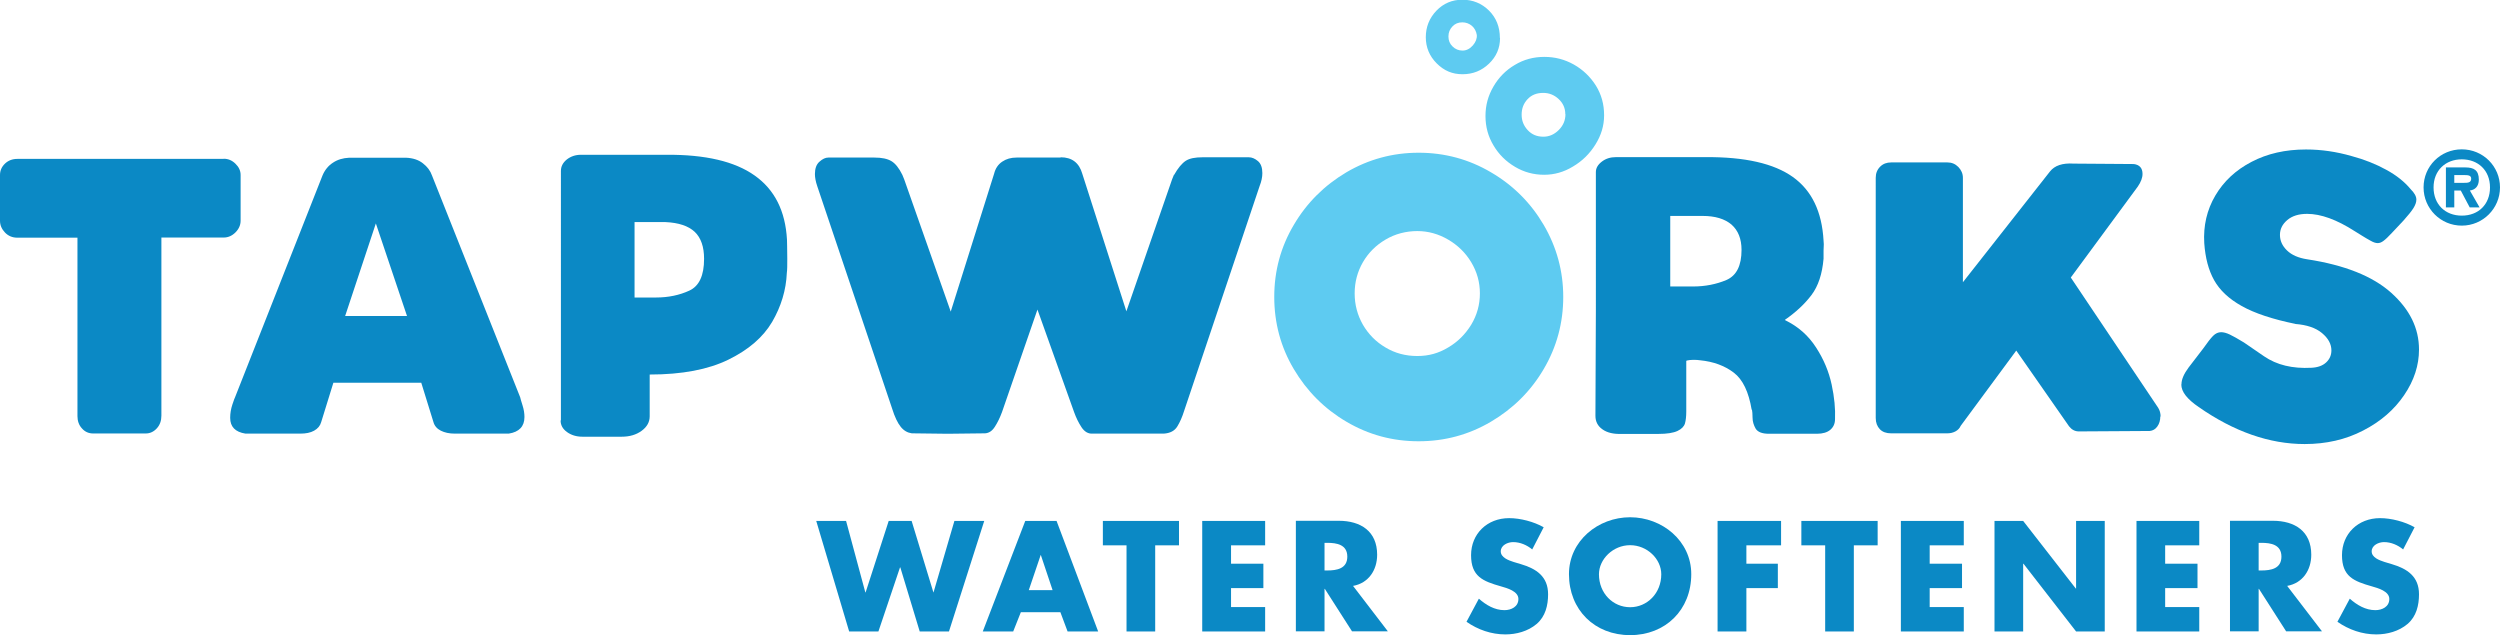
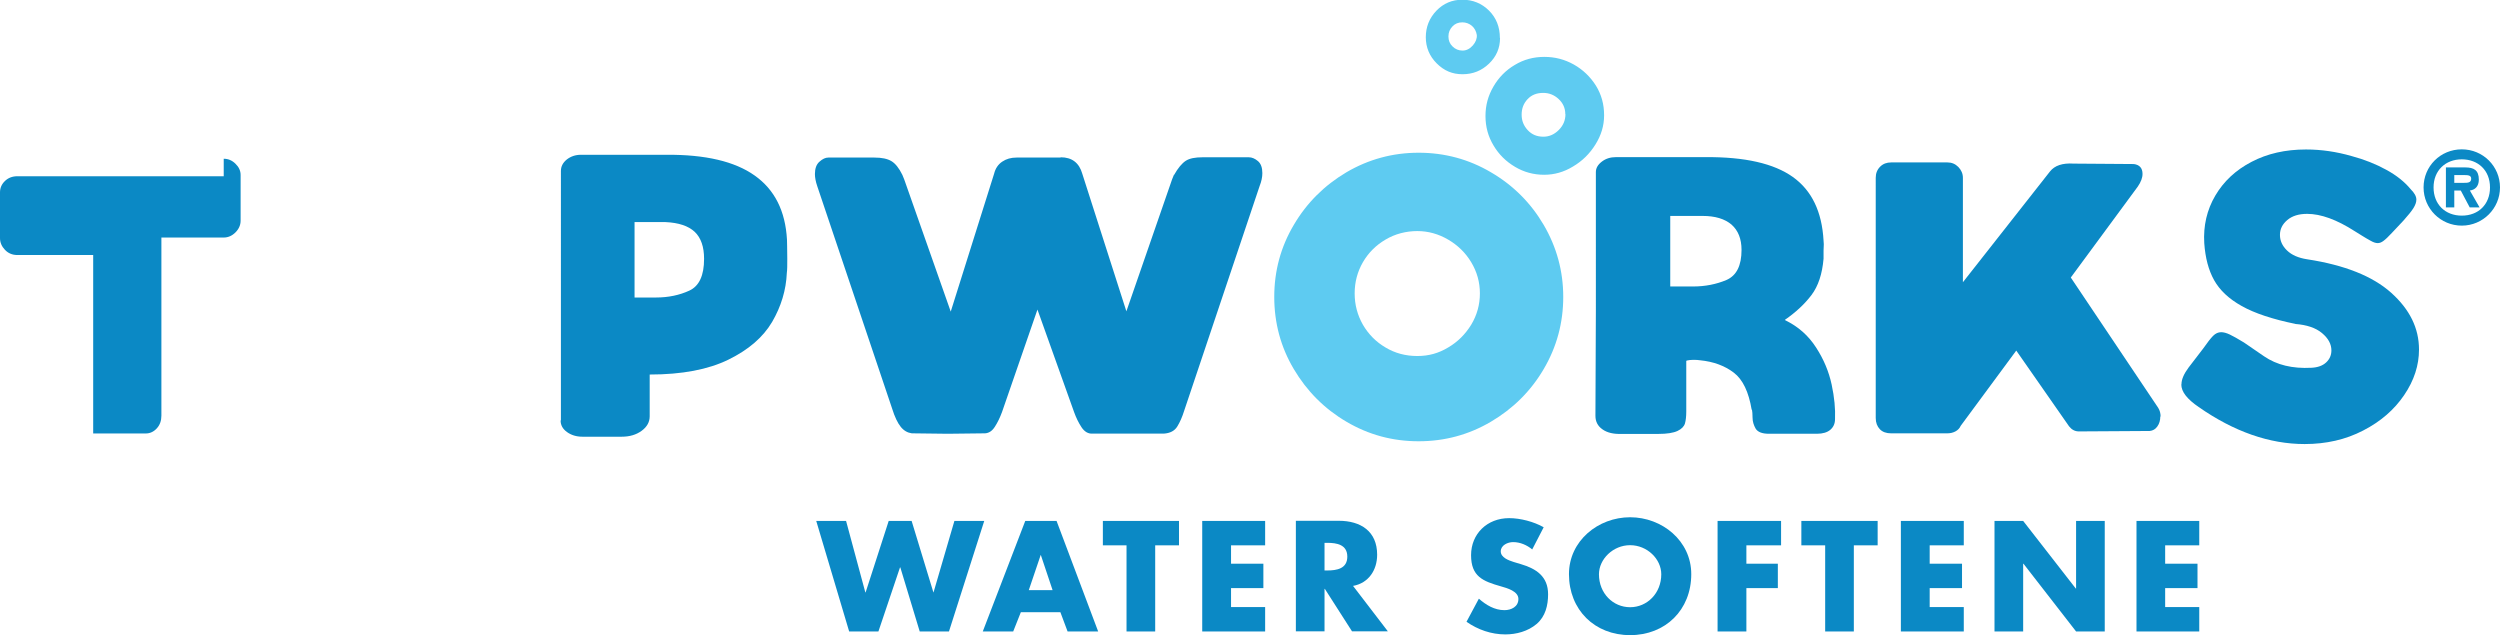
<svg xmlns="http://www.w3.org/2000/svg" id="Layer_1" data-name="Layer 1" viewBox="0 0 170.08 43.21">
  <defs>
    <style>
      .cls-1 {
        fill: #5ecbf1;
      }

      .cls-2 {
        fill: #0b89c5;
      }
    </style>
  </defs>
  <path class="cls-1" d="M106.49,7.77c0-.41-.15-.75-.45-1.03-.3-.28-.65-.42-1.05-.42-.45,0-.8,.14-1.07,.43-.27,.29-.4,.63-.4,1.05s.14,.76,.42,1.06c.28,.3,.63,.44,1.06,.44,.39,0,.74-.15,1.05-.46,.3-.3,.45-.66,.45-1.07m2.63,.08c0,.7-.2,1.36-.59,1.98-.39,.63-.9,1.13-1.53,1.5-.62,.38-1.28,.56-1.96,.56-.71,0-1.38-.18-1.98-.54-.61-.36-1.1-.84-1.46-1.45-.37-.61-.55-1.28-.55-2.01s.18-1.38,.54-2,.84-1.11,1.45-1.47c.61-.37,1.28-.55,2.01-.55s1.38,.17,2.01,.52c.62,.35,1.12,.83,1.5,1.43,.38,.61,.56,1.28,.56,2.01Zm-8.66-5.47c-.04-.25-.15-.46-.33-.62-.19-.16-.41-.24-.66-.24-.27,0-.49,.09-.67,.28-.18,.19-.27,.41-.27,.68s.09,.5,.28,.68c.19,.19,.42,.28,.68,.28s.5-.12,.7-.35c.2-.23,.29-.47,.27-.72Zm1.58,.21c0,.68-.25,1.26-.75,1.74-.5,.48-1.1,.72-1.8,.72s-1.26-.24-1.76-.74c-.49-.49-.74-1.09-.74-1.78s.24-1.3,.72-1.8c.48-.5,1.07-.75,1.77-.75s1.32,.25,1.81,.74c.49,.49,.74,1.11,.74,1.86Zm-1.37,17.37c0-.77-.2-1.47-.59-2.12s-.92-1.16-1.57-1.54c-.65-.38-1.35-.58-2.1-.58s-1.51,.19-2.16,.58c-.65,.38-1.17,.9-1.54,1.54s-.56,1.35-.56,2.12,.19,1.48,.56,2.13c.38,.65,.89,1.17,1.54,1.55,.65,.39,1.37,.58,2.16,.58s1.45-.19,2.1-.58c.65-.38,1.17-.9,1.57-1.55,.39-.65,.59-1.36,.59-2.13Zm-13.99,.24c0-1.77,.44-3.4,1.33-4.9,.88-1.5,2.08-2.69,3.58-3.58,1.5-.88,3.14-1.33,4.91-1.33s3.41,.44,4.92,1.33c1.51,.88,2.71,2.08,3.59,3.58s1.33,3.14,1.33,4.9-.44,3.4-1.33,4.91c-.88,1.5-2.08,2.69-3.59,3.58-1.51,.89-3.15,1.33-4.92,1.33s-3.4-.44-4.91-1.33c-1.5-.88-2.69-2.08-3.58-3.58-.89-1.5-1.33-3.14-1.33-4.91Z" />
-   <path class="cls-2" d="M15.22,10.8c.3,0,.57,.11,.8,.34,.23,.22,.35,.48,.35,.76v3.11c0,.3-.12,.57-.35,.8-.23,.23-.5,.35-.8,.35h-4.24v12.12c0,.34-.1,.63-.31,.86-.21,.23-.46,.35-.76,.35h-3.57c-.3,0-.56-.11-.76-.34-.21-.22-.31-.51-.31-.84v-12.14H1.18c-.34,0-.62-.12-.84-.35-.22-.23-.34-.5-.34-.8v-3.11c0-.3,.11-.56,.34-.78,.22-.21,.5-.32,.84-.32H15.22" />
-   <path class="cls-2" d="M25.95,21.5h1.74l-2.12-6.3-2.09,6.3h2.47m-10.29,6.92c0-.3,.05-.6,.15-.9,.1-.3,.16-.46,.18-.49l5.95-15.09c.16-.38,.4-.67,.71-.87,.31-.21,.68-.32,1.11-.34h3.86c.46,.02,.85,.14,1.15,.38,.3,.23,.51,.51,.62,.83l6,15.09c.02,.09,.07,.27,.16,.55,.09,.28,.13,.54,.13,.79,0,.64-.36,1.02-1.07,1.13h-3.67c-.38,0-.69-.07-.95-.2s-.43-.33-.5-.58l-.83-2.68h-5.98l-.83,2.68c-.07,.25-.23,.44-.48,.58s-.56,.2-.94,.2h-3.73c-.7-.11-1.04-.47-1.04-1.07Z" />
+   <path class="cls-2" d="M15.22,10.8c.3,0,.57,.11,.8,.34,.23,.22,.35,.48,.35,.76v3.11c0,.3-.12,.57-.35,.8-.23,.23-.5,.35-.8,.35h-4.24v12.12c0,.34-.1,.63-.31,.86-.21,.23-.46,.35-.76,.35h-3.57v-12.14H1.18c-.34,0-.62-.12-.84-.35-.22-.23-.34-.5-.34-.8v-3.11c0-.3,.11-.56,.34-.78,.22-.21,.5-.32,.84-.32H15.22" />
  <path class="cls-2" d="M43.05,20.24h1.58c.84,0,1.6-.16,2.27-.47,.67-.31,1-1.03,1-2.16,0-.82-.21-1.43-.64-1.84-.43-.4-1.09-.62-1.98-.66h-2.22l.11-.08v5.31l-.11-.11m-4.9,8.36V11.63c0-.3,.13-.56,.4-.78,.27-.21,.59-.32,.96-.32h5.82c2.64-.02,4.65,.45,6,1.41,1.36,.96,2.09,2.41,2.2,4.36,0,.07,0,.22,.01,.46,0,.23,.01,.51,.01,.83,0,.45,0,.77-.03,.97-.05,1.18-.39,2.29-1,3.34-.62,1.05-1.61,1.9-2.98,2.57-1.37,.67-3.15,1.01-5.35,1.01v2.84c0,.39-.18,.72-.55,.99-.37,.27-.82,.4-1.35,.4h-2.68c-.41,0-.76-.11-1.05-.32-.29-.21-.43-.47-.43-.78Z" />
  <path class="cls-2" d="M72.16,10.7c.77,0,1.26,.38,1.47,1.12l3,9.36,3.11-8.98,.13-.32v.03c.27-.48,.54-.8,.8-.97s.65-.24,1.15-.24h3.14c.21,0,.42,.09,.62,.26,.2,.17,.3,.44,.3,.82,0,.27-.06,.56-.19,.89l-5.12,15.25c-.14,.45-.3,.81-.48,1.1-.18,.29-.48,.45-.91,.48h-4.85c-.3,.02-.55-.13-.75-.43-.2-.3-.37-.65-.51-1.04l-2.49-6.97-2.41,6.97c-.14,.38-.3,.71-.48,.99-.18,.29-.4,.44-.67,.46l-2.55,.03-2.44-.03c-.29-.04-.54-.18-.75-.44-.21-.26-.41-.67-.59-1.25l-5.09-15.12c-.11-.32-.16-.6-.16-.83,0-.37,.1-.66,.31-.84,.21-.19,.41-.28,.6-.28h3.14c.5,0,.88,.08,1.15,.24,.27,.16,.52,.47,.75,.94l.13,.32,3.16,8.98,2.95-9.38c.09-.36,.27-.63,.55-.82,.28-.19,.6-.28,.98-.28h3" />
  <path class="cls-2" d="M115.18,19.49c.82,0,1.58-.15,2.27-.44,.69-.3,1.03-.98,1.03-2.05,0-.75-.23-1.32-.68-1.72-.46-.39-1.11-.59-1.97-.59h-2.2v4.8h1.55m3.99,8.39c-.2-1.21-.6-2.06-1.22-2.53-.62-.47-1.38-.75-2.29-.84-.12-.02-.28-.03-.45-.03s-.33,.02-.46,.05l-.03,.03v3.43c0,.34-.03,.61-.09,.82-.06,.2-.23,.38-.51,.51-.28,.13-.71,.2-1.3,.2h-2.49c-.55,.02-.99-.08-1.31-.31-.32-.22-.48-.53-.48-.92l.03-7.24V11.71c0-.27,.13-.5,.4-.71,.27-.21,.59-.31,.97-.31h6.08c2.68-.02,4.66,.43,5.95,1.35,1.29,.92,1.98,2.36,2.09,4.33,.02,.18,.02,.32,.01,.42-.01,.1-.01,.18-.01,.25v.56c-.09,1.04-.36,1.86-.82,2.47-.46,.61-1.06,1.17-1.81,1.69l.03,.03c.88,.43,1.57,1.04,2.09,1.85,.52,.8,.87,1.64,1.06,2.52,.19,.88,.26,1.66,.23,2.36,0,.3-.11,.54-.32,.72-.21,.18-.52,.27-.91,.27h-3.27c-.46,0-.76-.12-.9-.35-.13-.23-.21-.48-.21-.74,0-.26-.02-.44-.04-.55Z" />
  <path class="cls-2" d="M146.97,28.33c0,.27-.07,.5-.2,.68-.13,.19-.31,.29-.52,.31l-4.82,.03c-.27,0-.49-.12-.67-.35l-3.59-5.15-3.78,5.12c-.07,.16-.19,.29-.36,.38-.17,.09-.35,.13-.55,.13h-3.83c-.32,0-.58-.09-.76-.28s-.28-.44-.28-.76V12.09c0-.3,.1-.55,.3-.75,.2-.2,.45-.29,.75-.29h3.83c.29,0,.53,.1,.74,.31,.2,.21,.31,.45,.31,.74v7.1l5.92-7.53c.32-.41,.86-.59,1.61-.54l4.13,.03h-.03c.39,.05,.59,.28,.59,.67,0,.27-.11,.55-.32,.86l-4.56,6.19,5.95,8.87c.11,.18,.16,.38,.16,.59" />
  <path class="cls-2" d="M148.41,26.14c0-.32,.16-.7,.48-1.13l.99-1.29c.29-.41,.51-.7,.68-.87,.17-.17,.35-.25,.55-.25,.16,0,.36,.05,.59,.16,.23,.11,.55,.29,.96,.54,.05,.04,.51,.35,1.37,.94,.86,.59,1.93,.85,3.22,.78,.43-.02,.76-.14,1-.36,.24-.22,.36-.5,.36-.82,0-.43-.21-.82-.64-1.18-.43-.36-1.04-.56-1.82-.62h.03c-1.57-.32-2.8-.73-3.67-1.22-.88-.49-1.5-1.08-1.88-1.76s-.6-1.52-.67-2.52c-.07-1.18,.18-2.26,.75-3.23,.57-.97,1.39-1.74,2.47-2.3,1.07-.56,2.3-.84,3.7-.84,1.04,0,2.07,.15,3.11,.45,.86,.23,1.64,.54,2.35,.93,.7,.38,1.26,.83,1.67,1.33,.25,.25,.38,.48,.38,.7,0,.18-.07,.37-.2,.58-.13,.21-.36,.49-.68,.85l-.78,.83c-.25,.27-.44,.45-.58,.55-.13,.1-.26,.15-.39,.15s-.29-.05-.48-.16c-.2-.11-.39-.22-.58-.34-.19-.11-.35-.22-.5-.31-1.23-.79-2.31-1.18-3.24-1.18-.57,0-1.02,.14-1.35,.42-.33,.28-.5,.61-.5,1.01s.16,.75,.48,1.06c.32,.31,.78,.51,1.37,.6,2.55,.39,4.46,1.15,5.72,2.28,1.26,1.13,1.89,2.41,1.89,3.86,0,1.07-.33,2.1-1.01,3.1-.67,.99-1.6,1.8-2.79,2.41-1.19,.62-2.52,.92-3.98,.92-2.39,0-4.8-.84-7.21-2.52-.79-.54-1.18-1.04-1.18-1.53" />
  <path class="cls-2" d="M167.59,12.44c.29,0,.53,0,.53-.29,0-.24-.25-.24-.53-.24h-.62v.53h.62m1.1,1.67h-.67l-.61-1.15h-.44v1.15h-.57v-2.72h1.32c.58,0,.92,.19,.92,.83,0,.47-.27,.7-.61,.74l.66,1.15Zm.71-1.36c0-1.16-.81-1.91-1.92-1.91s-1.92,.76-1.92,1.91,.79,1.92,1.92,1.92,1.92-.76,1.92-1.92Zm-4.52,0c0-1.44,1.15-2.59,2.6-2.59s2.6,1.16,2.6,2.59-1.16,2.6-2.6,2.6-2.6-1.16-2.6-2.6Z" />
  <polyline class="cls-2" points="58.87 40.3 58.89 40.3 60.46 35.44 62.02 35.44 63.5 40.3 63.51 40.3 64.93 35.44 66.96 35.44 64.56 42.96 62.57 42.96 61.25 38.6 61.23 38.6 59.76 42.96 57.77 42.96 55.53 35.44 57.56 35.44 58.87 40.3" />
  <path class="cls-2" d="M70.82,37.76h-.02l-.81,2.39h1.62l-.8-2.39m-1.36,3.89l-.52,1.31h-2.07l2.89-7.52h2.13l2.83,7.52h-2.08l-.49-1.31h-2.69Z" />
  <polyline class="cls-2" points="78.59 42.96 76.64 42.96 76.64 37.1 75.03 37.1 75.03 35.44 80.21 35.44 80.21 37.1 78.59 37.1 78.59 42.96" />
  <polyline class="cls-2" points="83.75 37.1 83.75 38.35 85.95 38.35 85.95 40.01 83.75 40.01 83.75 41.3 86.07 41.3 86.07 42.96 81.79 42.96 81.79 35.44 86.07 35.44 86.07 37.1 83.75 37.1" />
  <path class="cls-2" d="M90.11,38.81h.19c.64,0,1.36-.12,1.36-.94s-.72-.94-1.36-.94h-.19v1.87m4.3,4.15h-2.43l-1.85-2.89h-.02v2.89h-1.95v-7.52h2.92c1.49,0,2.61,.71,2.61,2.31,0,1.04-.58,1.93-1.64,2.12l2.36,3.08Z" />
  <path class="cls-2" d="M104.24,37.38c-.36-.3-.82-.5-1.3-.5-.36,0-.84,.21-.84,.63s.53,.61,.87,.72l.5,.15c1.05,.31,1.85,.84,1.85,2.05,0,.75-.18,1.51-.78,2.02-.59,.5-1.38,.71-2.13,.71-.95,0-1.87-.32-2.64-.86l.84-1.57c.49,.43,1.07,.78,1.74,.78,.46,0,.95-.23,.95-.76s-.77-.74-1.19-.86c-1.23-.35-2.03-.67-2.03-2.12s1.09-2.52,2.59-2.52c.76,0,1.68,.24,2.35,.62l-.78,1.51" />
  <path class="cls-2" d="M108.78,39.07c0,1.3,.96,2.24,2.12,2.24s2.12-.95,2.12-2.24c0-1.04-.96-1.98-2.12-1.98s-2.12,.95-2.12,1.98m6.28-.01c0,2.43-1.75,4.15-4.16,4.15s-4.16-1.72-4.16-4.15c0-2.27,1.99-3.87,4.16-3.87s4.16,1.6,4.16,3.87Z" />
  <polyline class="cls-2" points="118.81 37.1 118.81 38.35 120.95 38.35 120.95 40.01 118.81 40.01 118.81 42.96 116.85 42.96 116.85 35.44 121.17 35.44 121.17 37.1 118.81 37.1" />
  <polyline class="cls-2" points="126.12 42.96 124.17 42.96 124.17 37.1 122.55 37.1 122.55 35.44 127.74 35.44 127.74 37.1 126.12 37.1 126.12 42.96" />
  <polyline class="cls-2" points="131.28 37.1 131.28 38.35 133.48 38.35 133.48 40.01 131.28 40.01 131.28 41.3 133.6 41.3 133.6 42.96 129.32 42.96 129.32 35.44 133.6 35.44 133.6 37.1 131.28 37.1" />
  <polyline class="cls-2" points="135.69 35.44 137.64 35.44 141.22 40.04 141.24 40.04 141.24 35.44 143.19 35.44 143.19 42.96 141.24 42.96 137.66 38.35 137.64 38.35 137.64 42.96 135.69 42.96 135.69 35.44" />
  <polyline class="cls-2" points="147.3 37.1 147.3 38.35 149.5 38.35 149.5 40.01 147.3 40.01 147.3 41.3 149.62 41.3 149.62 42.96 145.35 42.96 145.35 35.44 149.62 35.44 149.62 37.1 147.3 37.1" />
-   <path class="cls-2" d="M153.66,38.81h.19c.64,0,1.36-.12,1.36-.94s-.72-.94-1.36-.94h-.19v1.87m4.3,4.15h-2.43l-1.85-2.89h-.02v2.89h-1.95v-7.52h2.92c1.49,0,2.61,.71,2.61,2.31,0,1.04-.58,1.93-1.64,2.12l2.36,3.08Z" />
-   <path class="cls-2" d="M163.49,37.38c-.36-.3-.82-.5-1.3-.5-.36,0-.84,.21-.84,.63s.53,.61,.87,.72l.5,.15c1.05,.31,1.85,.84,1.85,2.05,0,.75-.18,1.51-.78,2.02-.59,.5-1.38,.71-2.13,.71-.95,0-1.87-.32-2.64-.86l.84-1.57c.49,.43,1.07,.78,1.74,.78,.46,0,.95-.23,.95-.76s-.77-.74-1.19-.86c-1.23-.35-2.03-.67-2.03-2.12s1.09-2.52,2.59-2.52c.76,0,1.68,.24,2.35,.62l-.78,1.51" />
</svg>